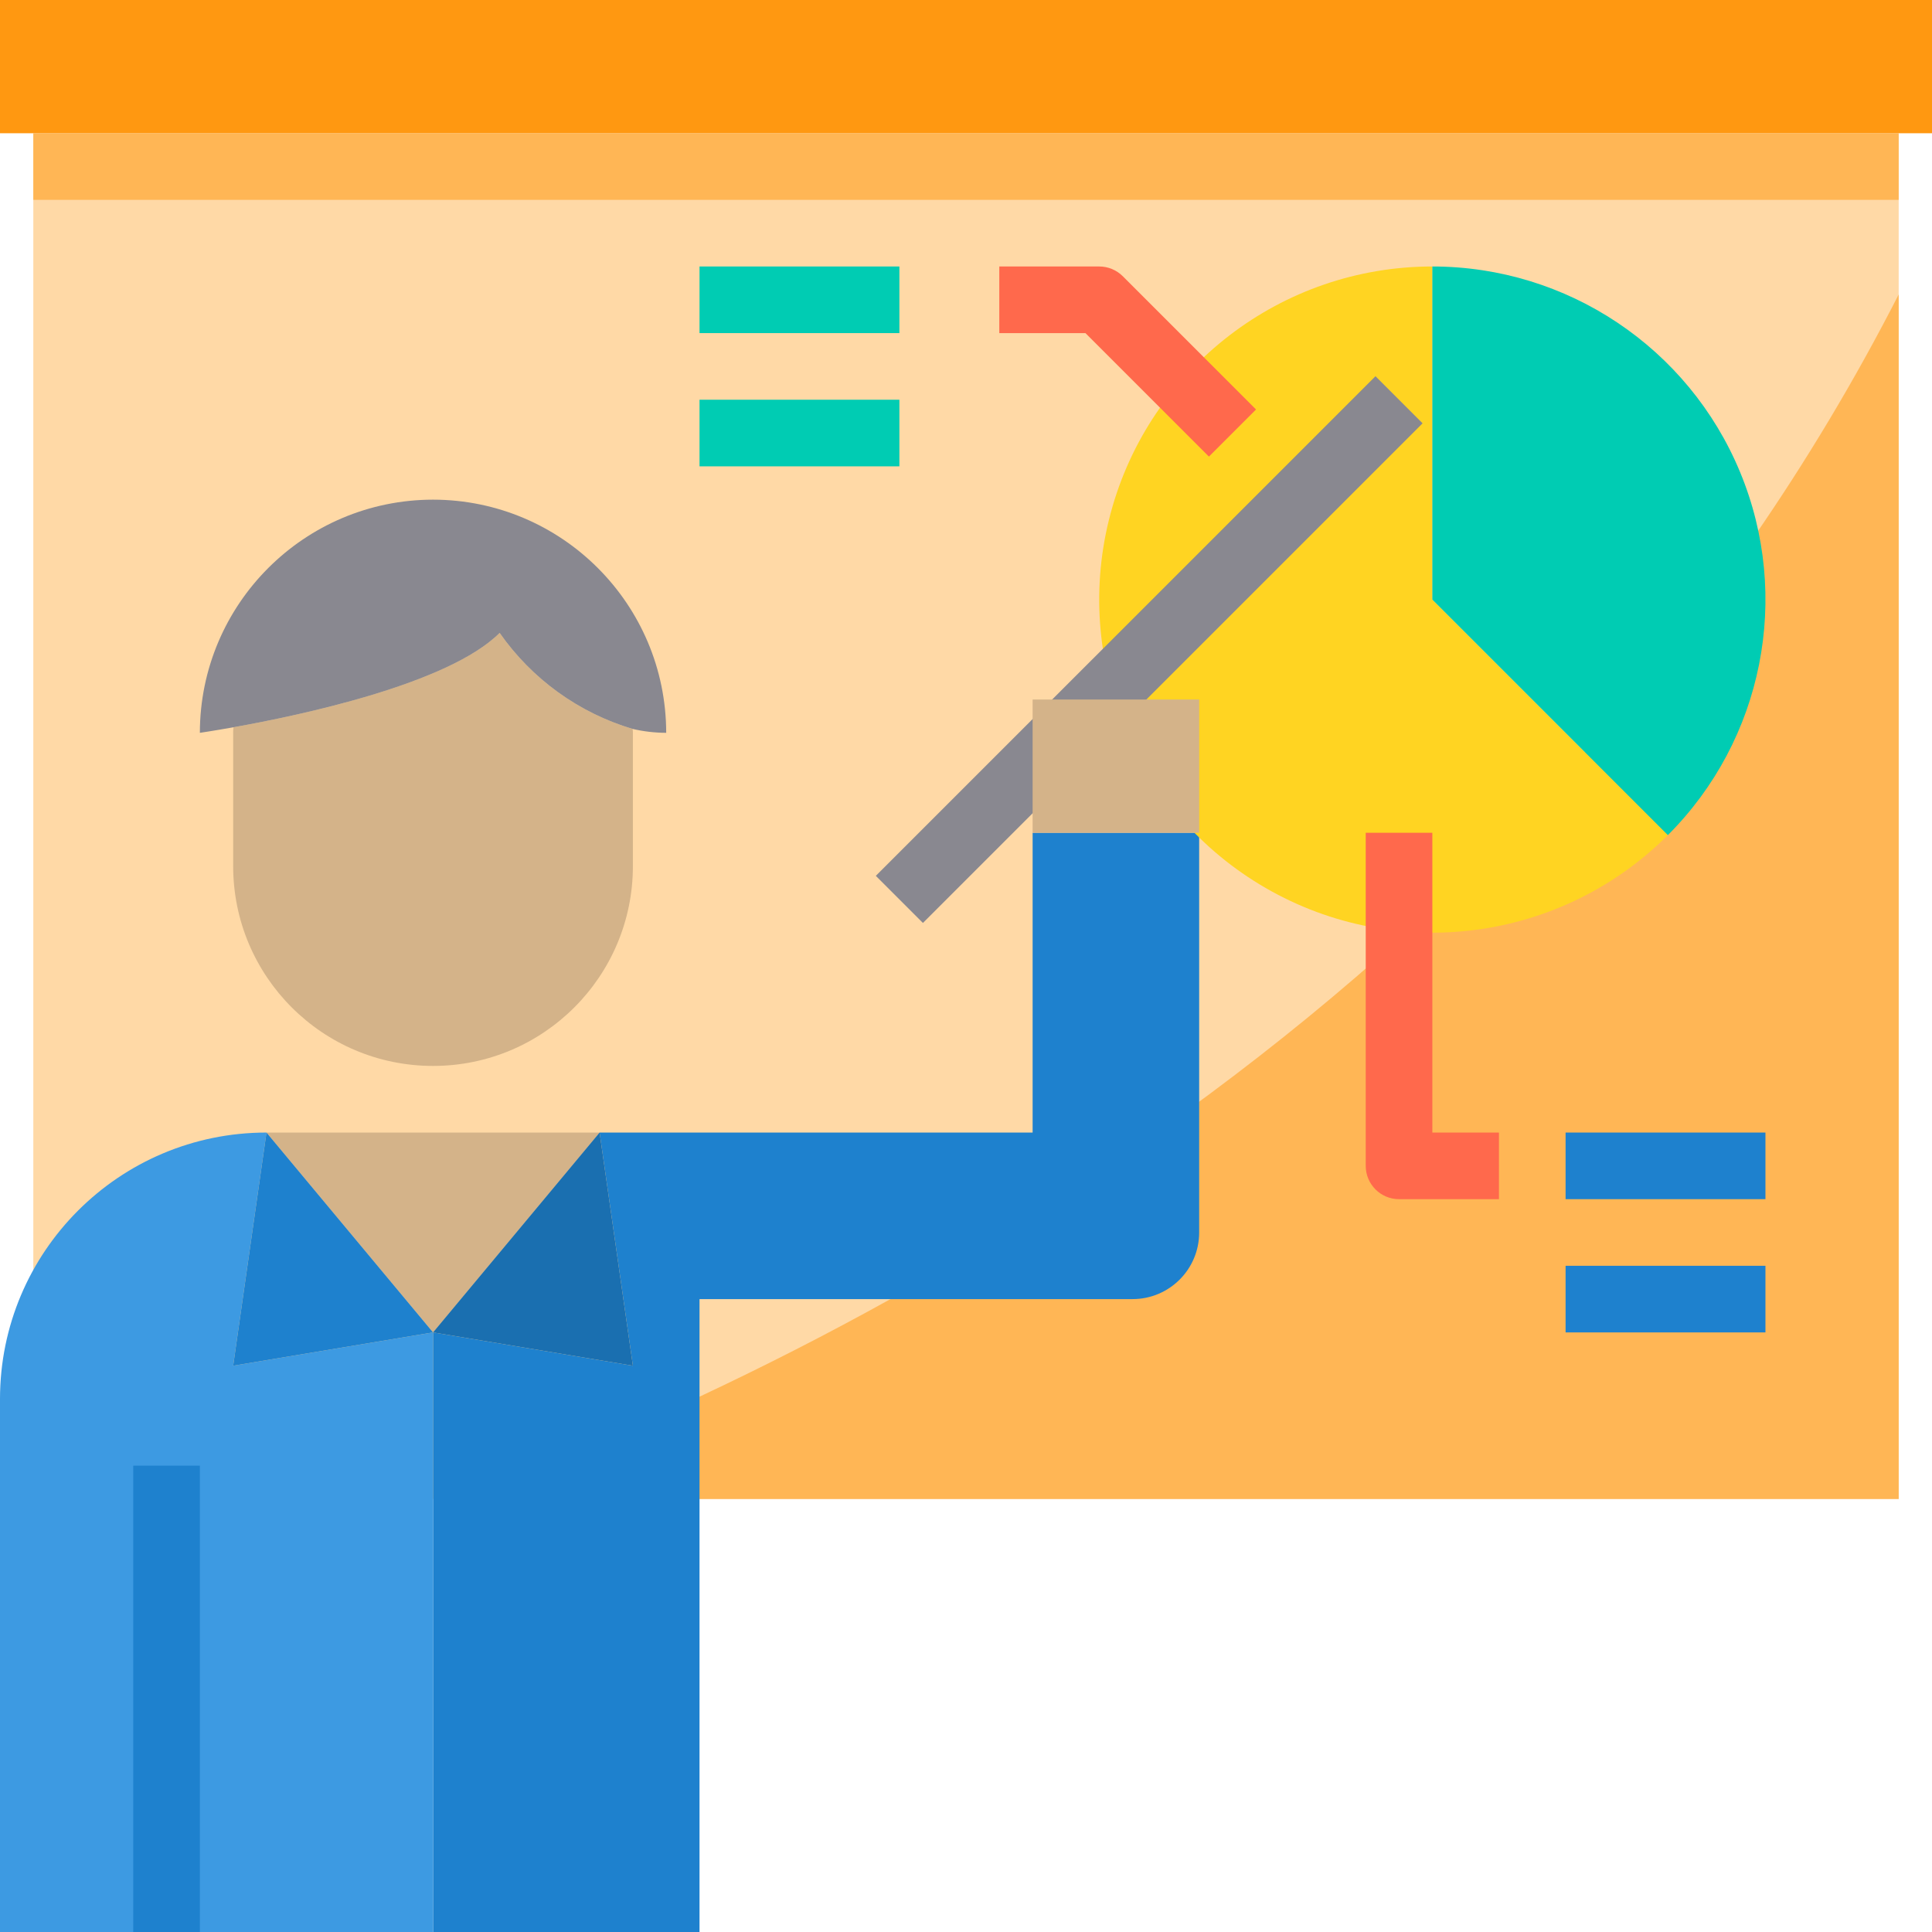
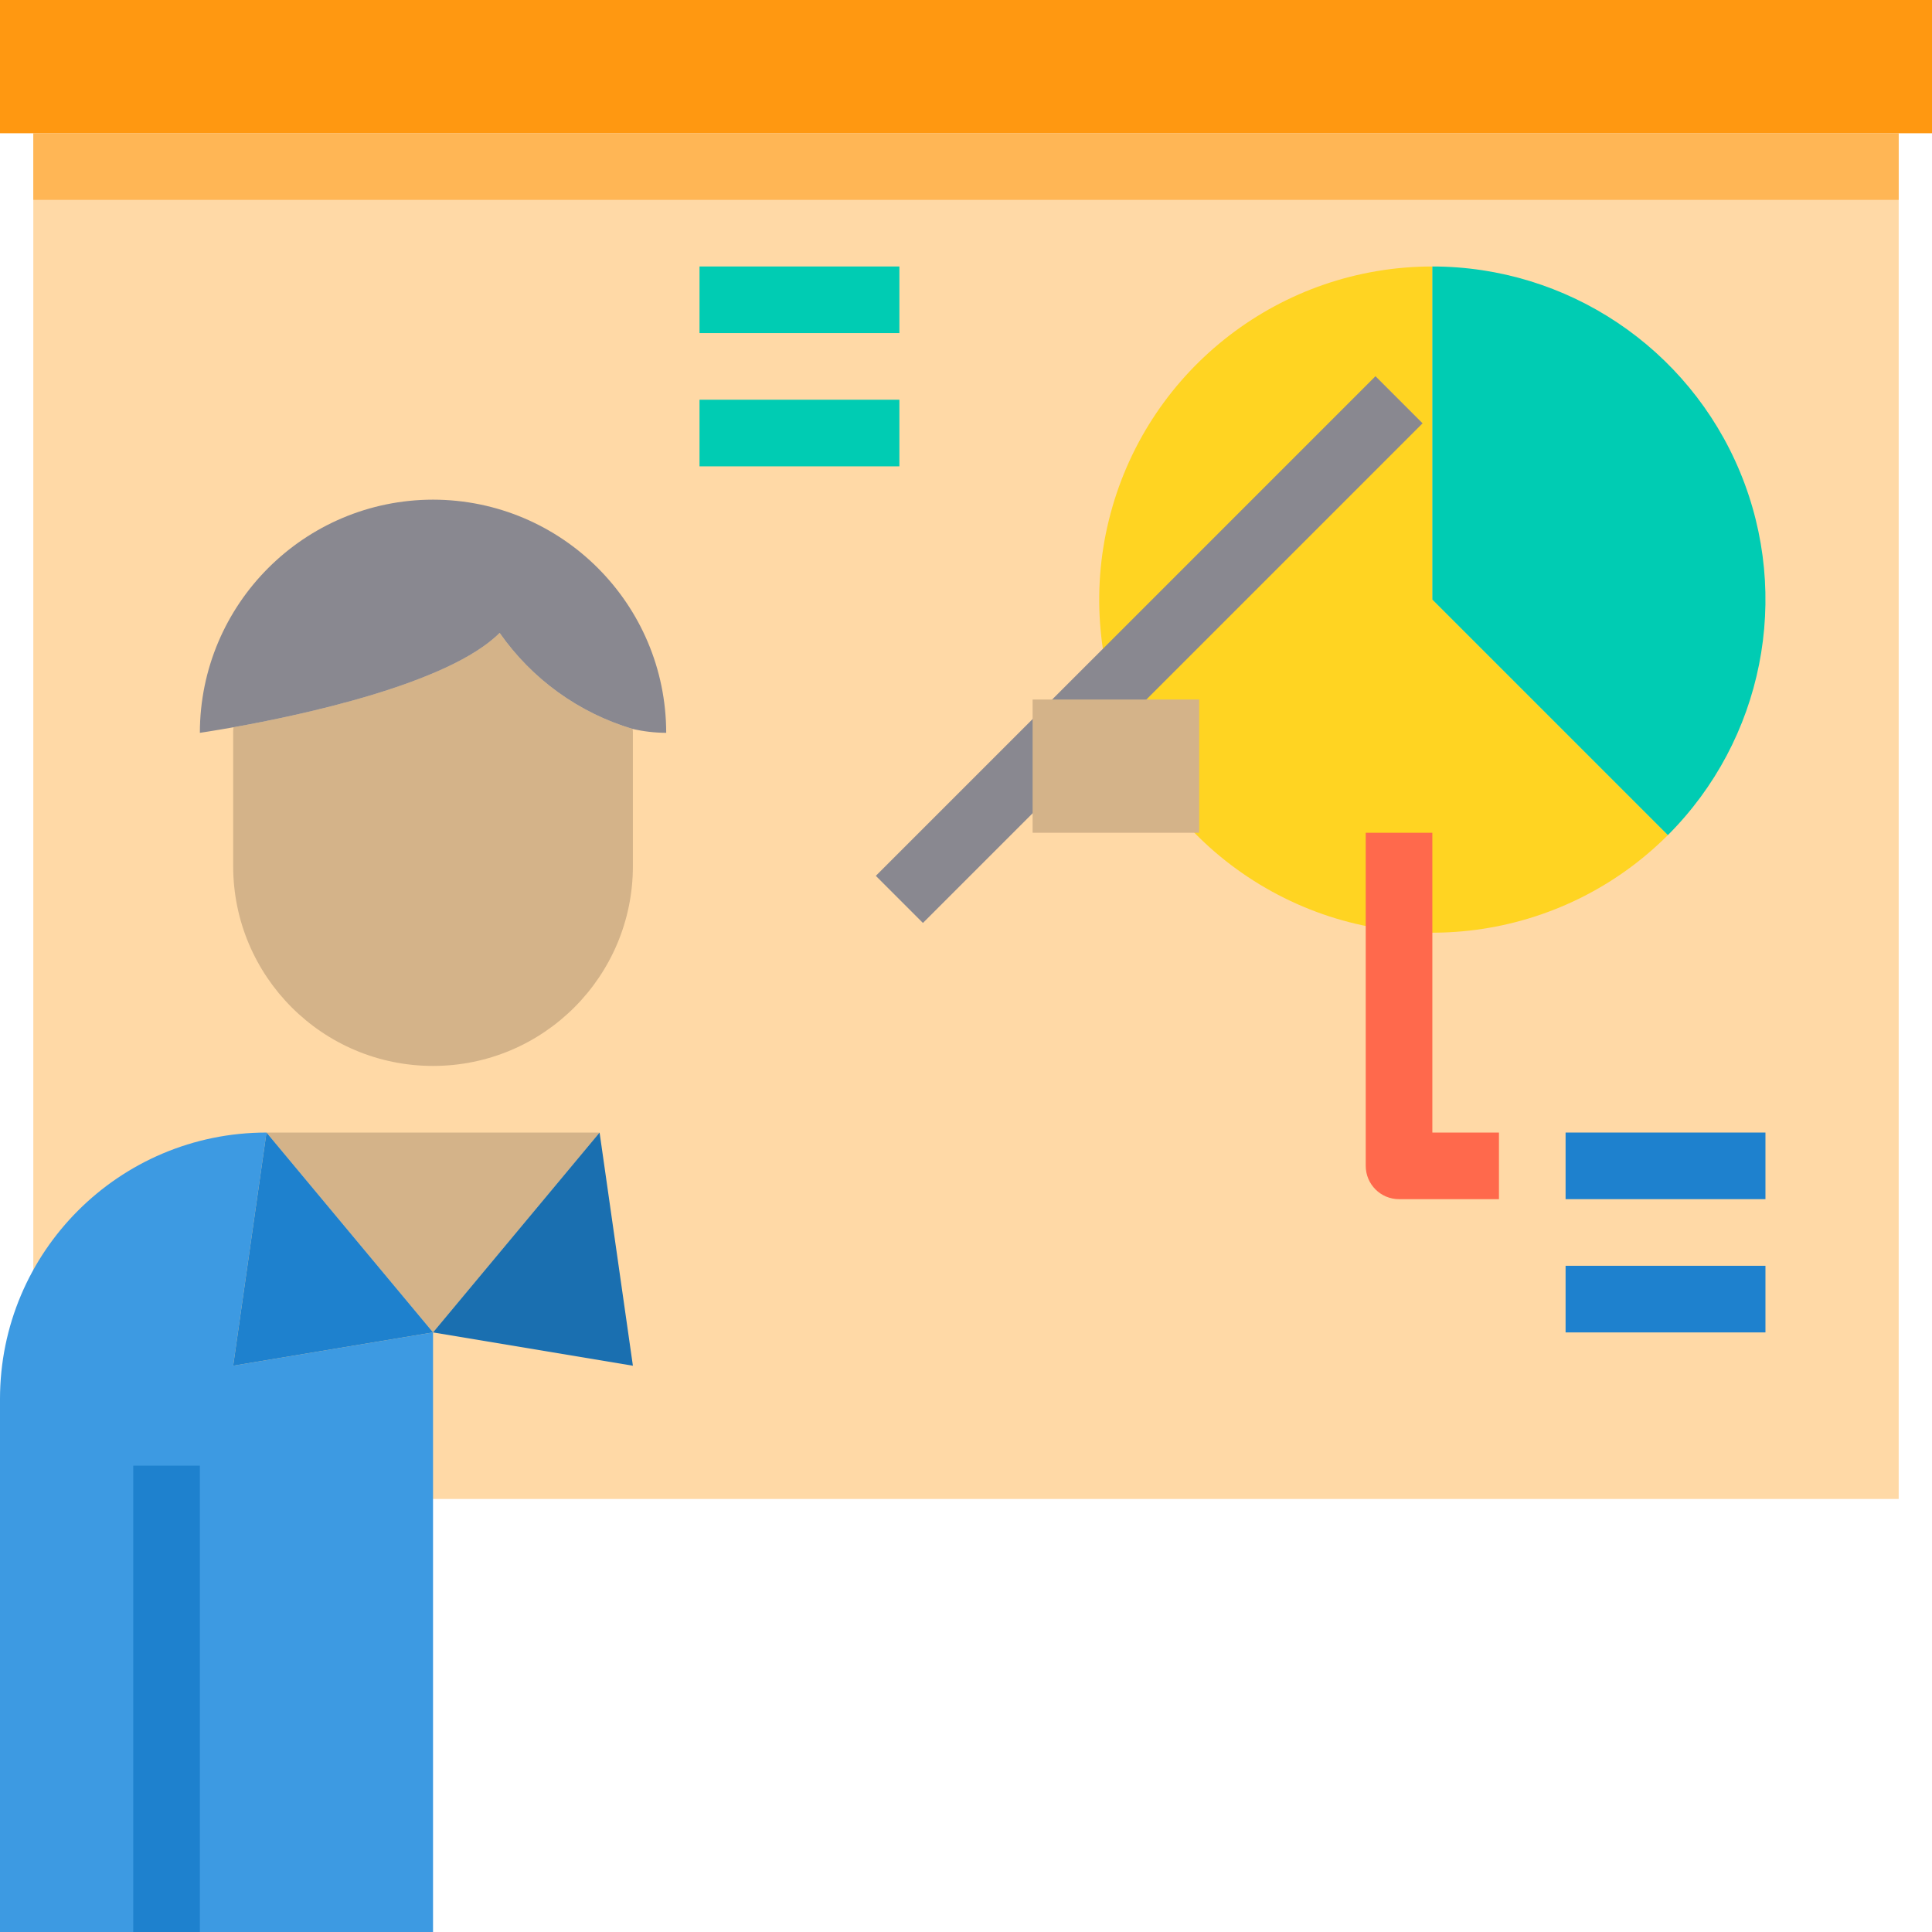
<svg xmlns="http://www.w3.org/2000/svg" height="512px" viewBox="0 0 464 464" width="512px" class="hovered-paths">
  <g>
    <path d="m8 32h448v328h-448zm0 0" fill="#ffc477" data-original="#FFC477" class="" data-old_color="#ffc477" style="fill:#FFD9A6" />
-     <path d="m456 70.719v289.281h-346.238c105.68-39.762 261.598-123.68 346.238-289.281zm0 0" fill="#ffb655" data-original="#FFB655" class="" />
    <path d="m120 152c-12.246 12.246-47.855 19.793-63.922 22.664-.066.441-.094.891-.078 1.336v32c0 26.508 21.492 48 48 48s48-21.492 48-48v-32c.012-.312-.016-.629-.078-.938-12.941-3.863-24.188-11.992-31.922-23.062zm0 0" fill="#ffdaaa" data-original="#FFDAAA" class="hovered-path active-path" data-old_color="#ffdaaa" style="fill:#D4B389" />
    <path d="m104 120c-30.914.035-55.965 25.086-56 56 0 0 3.152-.457 8.078-1.336 16.066-2.871 51.676-10.398 63.922-22.664 7.734 11.07 18.98 19.199 31.922 23.062 2.648.613 5.359.93 8.078.938-.035-30.914-25.086-55.965-56-56zm0 0" fill="#898890" data-original="#898890" class="" />
-     <path d="m104 320v144h64v-152h104c8.836 0 16-7.164 16-16v-96h-40v72h-104l8 56zm0 0" fill="#1e81ce" data-original="#1E81CE" class="" />
    <path d="m144 272h-80l40 48zm0 0" fill="#ffdaaa" data-original="#FFDAAA" class="hovered-path active-path" data-old_color="#ffdaaa" style="fill:#D4B389" />
    <path d="m56 328 8-56c-35.348 0-64 28.652-64 64v128h104v-144zm0 0" fill="#3d9ae2" data-original="#3D9AE2" class="" />
    <path d="m152 328-8-56-40 48zm0 0" fill="#1a6fb0" data-original="#1A6FB0" class="" />
    <path d="m104 320-40-48-8 56zm0 0" fill="#1e81ce" data-original="#1E81CE" class="" />
    <path d="m464 0h-464v32h464zm0 0" fill="#ff9811" data-original="#FF9811" class="" />
    <path d="m344 64c-36.207 0-67.902 24.32-77.273 59.293-9.375 34.977 5.914 71.887 37.273 89.988 31.355 18.105 70.965 12.891 96.566-12.715l-56.566-56.566zm0 0" fill="#ffd422" data-original="#FFD422" class="" />
    <path d="m344 64v80l56.566 56.566c22.883-22.879 29.727-57.289 17.344-87.18-12.383-29.895-41.555-49.387-73.91-49.387zm0 0" fill="#00ccb3" data-original="#00CCB3" class="" />
    <path d="m8 32h448v16h-448zm0 0" fill="#ffb655" data-original="#FFB655" class="" />
    <path d="m32 352h16v112h-16zm0 0" fill="#1e81ce" data-original="#1E81CE" class="" />
    <path d="m210.344 210.348 120-119.996 11.312 11.312-120 120zm0 0" fill="#898890" data-original="#898890" class="" />
    <path d="m360 288h-24c-4.418 0-8-3.582-8-8v-80h16v72h16zm0 0" fill="#ff6243" data-original="#FF6243" class="" style="fill:#FF694C" data-old_color="#ff6243" />
    <path d="m376 272h48v16h-48zm0 0" fill="#1e81ce" data-original="#1E81CE" class="" />
    <path d="m376 304h48v16h-48zm0 0" fill="#1e81ce" data-original="#1E81CE" class="" />
-     <path d="m290.344 109.656-29.656-29.656h-20.688v-16h24c2.121 0 4.156.844 5.656 2.344l32 32zm0 0" fill="#ff6243" data-original="#FF6243" class="" style="fill:#FF694C" data-old_color="#ff6243" />
    <path d="m168 64h48v16h-48zm0 0" fill="#00ccb3" data-original="#00CCB3" class="" />
    <path d="m168 96h48v16h-48zm0 0" fill="#00ccb3" data-original="#00CCB3" class="" />
    <path d="m288 168h-40v32h40zm0 0" fill="#ffdaaa" data-original="#FFDAAA" class="hovered-path active-path" data-old_color="#ffdaaa" style="fill:#D4B389" />
  </g>
</svg>